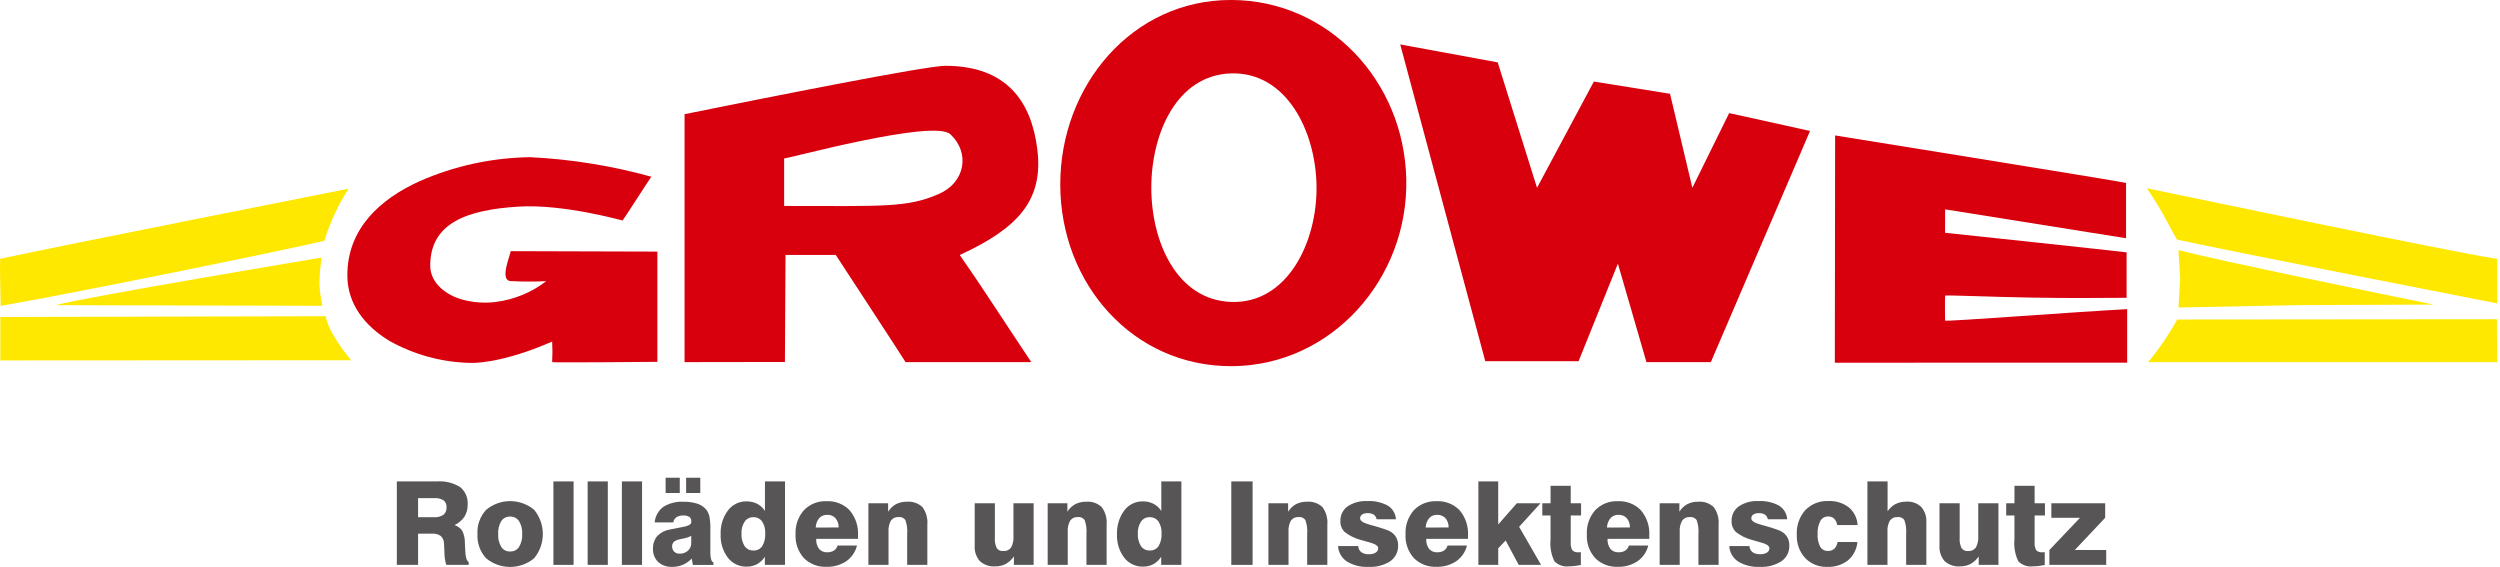
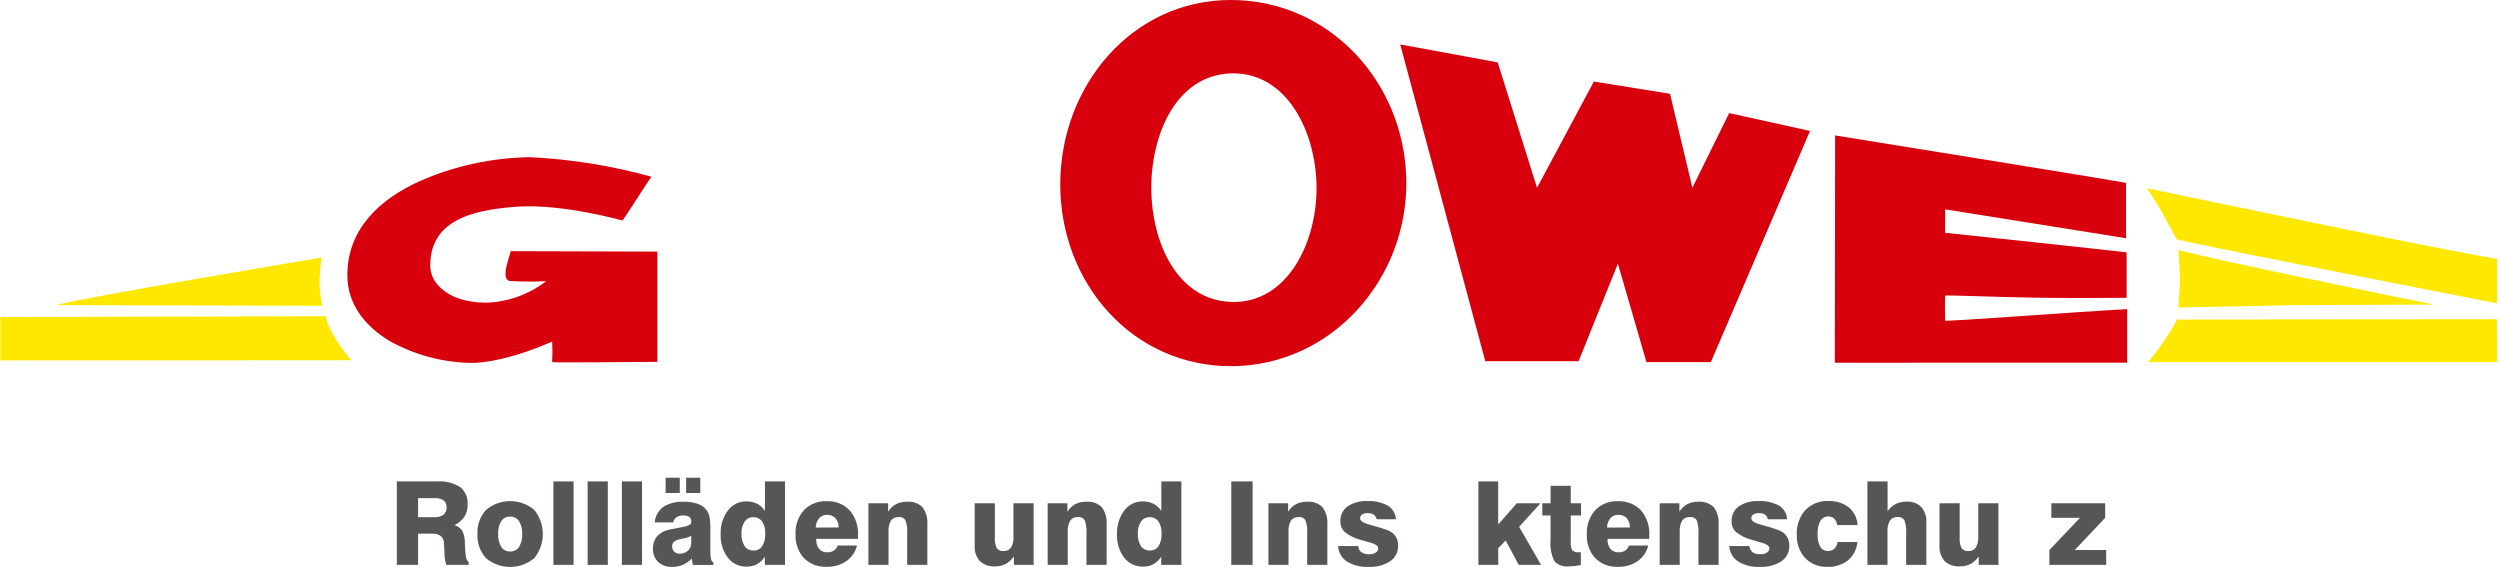
<svg xmlns="http://www.w3.org/2000/svg" width="100%" height="100%" viewBox="0 0 313 71" xml:space="preserve" style="fill-rule:evenodd;clip-rule:evenodd;stroke-linejoin:round;stroke-miterlimit:2;">
  <g id="Gruppe_2200" transform="matrix(1,0,0,1,-229,-72.338)">
    <g id="GROWE_Schriftzug" transform="matrix(1,0,0,1,278.684,132.149)">
      <g id="Pfad_92" transform="matrix(1,0,0,1,-61.606,-68.258)">
        <path d="M61.606,79.17L61.606,68.72L66.606,68.72C67.632,68.641 68.657,68.889 69.533,69.429C70.188,69.963 70.54,70.787 70.473,71.629C70.488,72.16 70.35,72.684 70.073,73.137C69.76,73.594 69.33,73.958 68.828,74.19C69.221,74.315 69.562,74.566 69.8,74.903C70.034,75.398 70.146,75.941 70.127,76.488C70.141,76.702 70.155,76.988 70.168,77.347C70.201,78.19 70.346,78.677 70.601,78.808L70.601,79.171L67.8,79.171C67.642,78.68 67.563,78.168 67.566,77.652C67.547,77.01 67.527,76.604 67.509,76.439C67.497,76.098 67.349,75.776 67.097,75.546C66.792,75.335 66.424,75.235 66.055,75.262L64.267,75.262L64.267,79.172L61.606,79.17ZM64.267,73.2L66.26,73.2C66.678,73.231 67.095,73.126 67.448,72.9C67.718,72.66 67.859,72.306 67.827,71.947C67.851,71.619 67.714,71.3 67.459,71.092C67.122,70.882 66.726,70.784 66.33,70.812L64.267,70.812L64.267,73.2Z" style="fill:rgb(88,85,86);fill-rule:nonzero;" />
      </g>
      <g id="Pfad_93" transform="matrix(1,0,0,1,-58.833,-67.582)">
        <path d="M68.929,74.627C68.865,73.513 69.257,72.419 70.015,71.6C71.747,70.149 74.295,70.149 76.027,71.6C77.474,73.353 77.474,75.909 76.027,77.662C74.292,79.116 71.741,79.116 70.006,77.662C69.252,76.838 68.863,75.742 68.929,74.627ZM71.52,74.627C71.485,75.195 71.621,75.761 71.91,76.252C72.154,76.622 72.575,76.837 73.017,76.819C73.463,76.837 73.888,76.62 74.134,76.248C74.425,75.76 74.562,75.195 74.528,74.627C74.562,74.063 74.425,73.502 74.134,73.017C73.886,72.646 73.462,72.431 73.017,72.449C72.574,72.429 72.152,72.644 71.906,73.013C71.62,73.501 71.485,74.063 71.52,74.627Z" style="fill:rgb(88,85,86);fill-rule:nonzero;" />
      </g>
      <g id="Pfad_94" transform="matrix(1,0,0,1,-56.222,-68.258)">
        <rect x="75.825" y="68.72" width="2.526" height="10.45" style="fill:rgb(88,85,86);fill-rule:nonzero;" />
      </g>
      <g id="Pfad_95" transform="matrix(1,0,0,1,-55.045,-68.258)">
        <rect x="78.933" y="68.72" width="2.526" height="10.45" style="fill:rgb(88,85,86);fill-rule:nonzero;" />
      </g>
      <g id="Pfad_96" transform="matrix(1,0,0,1,-53.867,-68.258)">
        <rect x="82.042" y="68.72" width="2.526" height="10.45" style="fill:rgb(88,85,86);fill-rule:nonzero;" />
      </g>
      <g id="Pfad_97" transform="matrix(1,0,0,1,-52.798,-68.385)">
        <path d="M92.437,79.3L89.862,79.3C89.833,79.177 89.809,79.049 89.788,78.915C89.766,78.784 89.747,78.646 89.727,78.506C89.403,78.838 89.019,79.105 88.595,79.293C88.178,79.466 87.731,79.552 87.28,79.547C86.635,79.582 86.002,79.362 85.517,78.935C85.074,78.501 84.838,77.897 84.868,77.278C84.843,76.715 85.023,76.161 85.375,75.72C85.783,75.281 86.322,74.987 86.911,74.88C87.29,74.795 87.771,74.702 88.352,74.601C89.219,74.46 89.654,74.253 89.658,73.978L89.658,73.795C89.669,73.593 89.573,73.4 89.406,73.286C89.179,73.155 88.918,73.095 88.657,73.112C88.356,73.096 88.057,73.173 87.802,73.333C87.588,73.485 87.445,73.718 87.408,73.978L85.079,73.978C85.147,73.206 85.541,72.498 86.161,72.034C86.925,71.563 87.816,71.34 88.712,71.394C89.301,71.38 89.887,71.464 90.448,71.644C90.879,71.784 91.261,72.046 91.548,72.397C91.739,72.653 91.872,72.947 91.938,73.259C92.029,73.789 92.067,74.327 92.051,74.865L92.051,77.789C92.044,78.068 92.078,78.346 92.151,78.615C92.189,78.78 92.293,78.923 92.439,79.009L92.437,79.3ZM86.449,70.3L86.449,68.385L88.222,68.385L88.222,70.3L86.449,70.3ZM89.656,75.664C89.336,75.83 88.991,75.943 88.635,76C88.398,76.047 88.219,76.087 88.095,76.12C87.857,76.171 87.636,76.284 87.454,76.447C87.324,76.593 87.256,76.784 87.265,76.979C87.254,77.226 87.347,77.466 87.521,77.642C87.702,77.814 87.945,77.906 88.195,77.894C88.581,77.91 88.958,77.776 89.248,77.52C89.521,77.271 89.67,76.914 89.656,76.545L89.656,75.664ZM89.016,70.3L89.016,68.385L90.79,68.385L90.79,70.3L89.016,70.3Z" style="fill:rgb(88,85,86);fill-rule:nonzero;" />
      </g>
      <g id="Pfad_98" transform="matrix(1,0,0,1,-50.471,-68.258)">
        <path d="M99.072,68.72L99.072,79.17L96.545,79.17L96.545,78.154C96.299,78.541 95.962,78.861 95.563,79.087C95.162,79.295 94.715,79.398 94.263,79.387C93.347,79.41 92.473,78.995 91.914,78.269C91.283,77.428 90.964,76.393 91.014,75.343C90.966,74.279 91.284,73.23 91.914,72.371C92.454,71.635 93.319,71.206 94.232,71.221C94.7,71.211 95.163,71.313 95.583,71.521C95.983,71.729 96.32,72.039 96.559,72.421L96.559,68.72L99.072,68.72ZM93.622,75.232C93.587,75.788 93.722,76.342 94.009,76.819C94.259,77.181 94.68,77.389 95.119,77.368C95.555,77.393 95.973,77.187 96.219,76.826C96.499,76.343 96.629,75.789 96.593,75.232C96.624,74.703 96.487,74.178 96.201,73.732C95.945,73.38 95.529,73.181 95.095,73.201C94.668,73.189 94.264,73.395 94.022,73.747C93.735,74.187 93.595,74.707 93.622,75.232Z" style="fill:rgb(88,85,86);fill-rule:nonzero;" />
      </g>
      <g id="Pfad_99" transform="matrix(1,0,0,1,-47.894,-67.578)">
        <path d="M103.079,76.064L105.507,76.064C105.314,76.86 104.838,77.558 104.168,78.029C103.437,78.514 102.573,78.759 101.696,78.729C100.639,78.783 99.607,78.387 98.857,77.64C98.13,76.827 97.755,75.758 97.815,74.67C97.755,73.561 98.133,72.471 98.866,71.637C99.605,70.875 100.636,70.468 101.696,70.519C102.777,70.462 103.832,70.876 104.584,71.655C105.324,72.526 105.7,73.649 105.633,74.79L105.633,75.07C105.633,75.134 105.627,75.19 105.623,75.237L100.4,75.237C100.37,75.68 100.494,76.121 100.752,76.483C101.01,76.78 101.393,76.939 101.785,76.912C102.076,76.924 102.365,76.85 102.615,76.7C102.84,76.55 103.004,76.324 103.079,76.064ZM100.334,73.814L103.207,73.807C103.223,73.384 103.083,72.969 102.813,72.643C102.546,72.358 102.165,72.205 101.775,72.225C101.398,72.208 101.031,72.359 100.775,72.636C100.504,72.97 100.349,73.384 100.334,73.814Z" style="fill:rgb(88,85,86);fill-rule:nonzero;" />
      </g>
      <g id="Pfad_100" transform="matrix(1,0,0,1,-45.39,-67.559)">
        <path d="M104.428,78.471L104.428,70.759L106.9,70.759L106.9,71.816C107.135,71.422 107.471,71.098 107.872,70.876C108.295,70.66 108.766,70.553 109.241,70.566C109.962,70.499 110.678,70.746 111.203,71.244C111.665,71.883 111.88,72.668 111.81,73.454L111.81,78.471L109.284,78.471L109.284,74.589C109.335,74.001 109.258,73.41 109.057,72.855C108.867,72.588 108.546,72.445 108.22,72.483C107.841,72.453 107.473,72.621 107.248,72.927C107.013,73.36 106.909,73.852 106.948,74.343L106.948,78.472L104.428,78.471Z" style="fill:rgb(88,85,86);fill-rule:nonzero;" />
      </g>
      <g id="Pfad_101" transform="matrix(1,0,0,1,-41.734,-67.506)">
        <path d="M121.461,70.706L121.461,78.418L118.992,78.418L118.992,77.354C118.73,77.747 118.378,78.073 117.966,78.305C117.559,78.513 117.107,78.616 116.651,78.605C115.948,78.658 115.253,78.421 114.728,77.95C114.262,77.413 114.03,76.711 114.083,76.002L114.083,70.702L116.609,70.702L116.609,75.02C116.571,75.469 116.653,75.921 116.846,76.328C117.04,76.583 117.354,76.719 117.673,76.686C118.047,76.716 118.411,76.551 118.634,76.249C118.869,75.814 118.973,75.321 118.934,74.828L118.934,70.706L121.461,70.706Z" style="fill:rgb(88,85,86);fill-rule:nonzero;" />
      </g>
      <g id="Pfad_102" transform="matrix(1,0,0,1,-39.224,-67.559)">
        <path d="M120.71,78.471L120.71,70.759L123.179,70.759L123.179,71.816C123.415,71.423 123.751,71.099 124.152,70.876C124.575,70.66 125.046,70.553 125.521,70.566C126.242,70.499 126.958,70.746 127.483,71.244C127.945,71.883 128.16,72.668 128.09,73.454L128.09,78.471L125.563,78.471L125.563,74.589C125.615,74.001 125.537,73.41 125.337,72.855C125.147,72.588 124.826,72.445 124.5,72.483C124.121,72.452 123.752,72.62 123.528,72.927C123.291,73.359 123.185,73.851 123.222,74.343L123.222,78.472L120.71,78.471Z" style="fill:rgb(88,85,86);fill-rule:nonzero;" />
      </g>
      <g id="Pfad_103" transform="matrix(1,0,0,1,-36.841,-68.258)">
        <path d="M135.065,68.72L135.065,79.17L132.538,79.17L132.538,78.154C132.292,78.541 131.955,78.861 131.556,79.087C131.155,79.295 130.708,79.398 130.256,79.387C129.34,79.411 128.467,78.995 127.908,78.269C127.277,77.428 126.958,76.393 127.008,75.343C126.96,74.279 127.278,73.23 127.908,72.371C128.448,71.635 129.313,71.206 130.226,71.221C130.694,71.211 131.157,71.313 131.577,71.521C131.976,71.729 132.313,72.04 132.553,72.421L132.553,68.72L135.065,68.72ZM129.615,75.232C129.58,75.787 129.714,76.341 130,76.818C130.25,77.18 130.671,77.388 131.11,77.367C131.546,77.392 131.964,77.186 132.21,76.825C132.489,76.342 132.618,75.787 132.582,75.231C132.613,74.702 132.477,74.177 132.192,73.731C131.936,73.379 131.519,73.179 131.085,73.2C130.659,73.188 130.255,73.394 130.014,73.746C129.727,74.187 129.587,74.707 129.615,75.232Z" style="fill:rgb(88,85,86);fill-rule:nonzero;" />
      </g>
      <g id="Pfad_104" transform="matrix(1,0,0,1,-32.91,-68.258)">
        <rect x="137.384" y="68.72" width="2.668" height="10.45" style="fill:rgb(88,85,86);fill-rule:nonzero;" />
      </g>
      <g id="Pfad_105" transform="matrix(1,0,0,1,-31.634,-67.559)">
        <path d="M140.755,78.471L140.755,70.759L143.224,70.759L143.224,71.816C143.459,71.422 143.795,71.098 144.196,70.876C144.619,70.66 145.09,70.553 145.565,70.566C146.286,70.499 147.002,70.746 147.527,71.244C147.989,71.883 148.204,72.668 148.134,73.454L148.134,78.471L145.608,78.471L145.608,74.589C145.659,74.001 145.582,73.41 145.381,72.855C145.191,72.588 144.87,72.445 144.544,72.483C144.165,72.453 143.797,72.621 143.572,72.927C143.337,73.36 143.233,73.852 143.272,74.343L143.272,78.472L140.755,78.471Z" style="fill:rgb(88,85,86);fill-rule:nonzero;" />
      </g>
      <g id="Pfad_106" transform="matrix(1,0,0,1,-29.239,-67.582)">
        <path d="M147.08,76.138L149.606,76.138C149.613,76.437 149.753,76.718 149.987,76.905C150.276,77.093 150.618,77.183 150.962,77.16C151.255,77.176 151.547,77.104 151.799,76.953C151.992,76.837 152.109,76.626 152.105,76.4C152.105,76.102 151.707,75.852 150.912,75.649C150.486,75.54 150.143,75.443 149.884,75.358C149.163,75.169 148.488,74.832 147.904,74.368C147.545,74.013 147.352,73.522 147.372,73.017C147.344,72.293 147.68,71.602 148.265,71.175C148.991,70.691 149.856,70.456 150.727,70.505C151.624,70.453 152.519,70.651 153.311,71.076C153.909,71.444 154.29,72.082 154.331,72.783L151.906,72.783C151.87,72.55 151.742,72.341 151.55,72.204C151.319,72.067 151.053,72.001 150.785,72.016C150.539,72.001 150.295,72.062 150.085,72.19C149.925,72.302 149.832,72.489 149.841,72.684C149.841,72.987 150.253,73.25 151.076,73.471C151.276,73.523 151.428,73.565 151.536,73.599C152.303,73.821 152.836,73.988 153.136,74.099C153.364,74.175 153.581,74.282 153.781,74.416C154.042,74.598 154.255,74.841 154.399,75.125C154.537,75.42 154.606,75.743 154.599,76.069C154.628,76.847 154.259,77.589 153.62,78.034C152.806,78.552 151.85,78.8 150.887,78.743C149.936,78.794 148.992,78.557 148.178,78.063C147.527,77.633 147.119,76.917 147.08,76.138Z" style="fill:rgb(88,85,86);fill-rule:nonzero;" />
      </g>
      <g id="Pfad_107" transform="matrix(1,0,0,1,-26.918,-67.578)">
-         <path d="M158.473,76.064L160.9,76.064C160.707,76.86 160.231,77.558 159.561,78.029C158.83,78.514 157.966,78.759 157.089,78.729C156.032,78.783 155,78.387 154.25,77.64C153.523,76.827 153.148,75.758 153.208,74.67C153.148,73.561 153.526,72.471 154.259,71.637C154.998,70.876 156.03,70.469 157.089,70.519C158.17,70.462 159.225,70.876 159.977,71.655C160.717,72.526 161.093,73.649 161.026,74.79L161.026,75.07C161.026,75.134 161.02,75.19 161.016,75.237L155.8,75.237C155.77,75.68 155.894,76.121 156.152,76.483C156.41,76.78 156.793,76.939 157.185,76.912C157.476,76.924 157.765,76.85 158.015,76.7C158.238,76.549 158.4,76.323 158.473,76.064ZM155.728,73.814L158.601,73.807C158.617,73.384 158.477,72.969 158.207,72.643C157.94,72.358 157.559,72.205 157.169,72.225C156.792,72.208 156.425,72.359 156.169,72.636C155.898,72.97 155.743,73.384 155.728,73.814Z" style="fill:rgb(88,85,86);fill-rule:nonzero;" />
-       </g>
+         </g>
      <g id="Pfad_108" transform="matrix(1,0,0,1,-24.413,-68.258)">
        <path d="M159.822,79.17L159.822,68.72L162.305,68.72L162.305,74.112L164.632,71.458L167.6,71.458L164.923,74.4L167.669,79.167L164.869,79.167L163.237,76.116L162.308,77.088L162.308,79.17L159.822,79.17Z" style="fill:rgb(88,85,86);fill-rule:nonzero;" />
      </g>
      <g id="Pfad_109" transform="matrix(1,0,0,1,-22.215,-68.106)">
        <path d="M165.627,72.831L165.627,71.306L166.662,71.306L166.662,69.121L169.188,69.121L169.188,71.306L170.48,71.306L170.48,72.831L169.188,72.831L169.188,76.173C169.152,76.524 169.222,76.877 169.388,77.188C169.587,77.378 169.861,77.47 170.134,77.436L170.322,77.436C170.367,77.436 170.41,77.43 170.453,77.425L170.453,79.037C170.186,79.09 169.928,79.13 169.677,79.157C169.433,79.186 169.188,79.2 168.942,79.201C168.275,79.284 167.606,79.045 167.142,78.559C166.731,77.709 166.564,76.761 166.659,75.822L166.659,72.831L165.627,72.831Z" style="fill:rgb(88,85,86);fill-rule:nonzero;" />
      </g>
      <g id="Pfad_110" transform="matrix(1,0,0,1,-20.683,-67.578)">
        <path d="M174.936,76.064L177.362,76.064C177.17,76.86 176.695,77.559 176.025,78.029C175.294,78.514 174.43,78.759 173.553,78.729C172.496,78.783 171.464,78.387 170.714,77.64C169.987,76.827 169.612,75.758 169.672,74.67C169.612,73.561 169.99,72.471 170.723,71.637C171.461,70.875 172.493,70.468 173.553,70.519C174.634,70.462 175.688,70.877 176.441,71.655C177.181,72.526 177.557,73.649 177.49,74.79L177.49,75.07C177.49,75.134 177.484,75.19 177.48,75.237L172.264,75.237C172.234,75.68 172.358,76.121 172.616,76.483C172.874,76.78 173.257,76.939 173.649,76.912C173.94,76.924 174.229,76.85 174.479,76.7C174.701,76.548 174.863,76.323 174.936,76.064ZM172.191,73.814L175.064,73.807C175.08,73.384 174.94,72.969 174.67,72.643C174.402,72.357 174.021,72.204 173.63,72.225C173.253,72.208 172.886,72.358 172.63,72.636C172.36,72.97 172.205,73.384 172.191,73.814Z" style="fill:rgb(88,85,86);fill-rule:nonzero;" />
      </g>
      <g id="Pfad_111" transform="matrix(1,0,0,1,-18.179,-67.559)">
        <path d="M176.285,78.471L176.285,70.759L178.754,70.759L178.754,71.816C178.989,71.422 179.325,71.098 179.726,70.876C180.149,70.66 180.62,70.553 181.095,70.566C181.816,70.499 182.532,70.746 183.057,71.244C183.519,71.883 183.734,72.668 183.664,73.454L183.664,78.471L181.138,78.471L181.138,74.589C181.189,74.001 181.112,73.41 180.911,72.855C180.721,72.588 180.4,72.445 180.074,72.483C179.695,72.452 179.327,72.62 179.102,72.927C178.865,73.359 178.759,73.851 178.796,74.343L178.796,78.472L176.285,78.471Z" style="fill:rgb(88,85,86);fill-rule:nonzero;" />
      </g>
      <g id="Pfad_112" transform="matrix(1,0,0,1,-15.785,-67.582)">
        <path d="M182.609,76.138L185.135,76.138C185.143,76.437 185.283,76.718 185.516,76.905C185.805,77.093 186.147,77.182 186.491,77.16C186.785,77.176 187.077,77.104 187.329,76.953C187.52,76.835 187.634,76.624 187.629,76.4C187.629,76.102 187.231,75.852 186.436,75.649C186.011,75.54 185.668,75.443 185.407,75.358C184.686,75.169 184.012,74.832 183.429,74.368C183.069,74.013 182.874,73.522 182.895,73.017C182.868,72.293 183.204,71.601 183.79,71.175C184.516,70.691 185.38,70.455 186.251,70.505C187.148,70.453 188.043,70.651 188.835,71.076C189.433,71.444 189.815,72.082 189.857,72.783L187.431,72.783C187.395,72.55 187.268,72.342 187.077,72.204C186.846,72.066 186.579,72.001 186.31,72.016C186.064,72.001 185.82,72.062 185.61,72.19C185.449,72.301 185.356,72.488 185.365,72.684C185.365,72.987 185.777,73.25 186.6,73.471C186.8,73.523 186.952,73.565 187.06,73.599C187.827,73.821 188.36,73.988 188.66,74.099C188.888,74.175 189.105,74.282 189.305,74.416C189.566,74.598 189.779,74.841 189.923,75.125C190.061,75.42 190.13,75.743 190.123,76.069C190.152,76.847 189.783,77.589 189.144,78.034C188.331,78.551 187.375,78.799 186.413,78.743C185.462,78.794 184.517,78.557 183.703,78.063C183.053,77.632 182.647,76.917 182.609,76.138Z" style="fill:rgb(88,85,86);fill-rule:nonzero;" />
      </g>
      <g id="Pfad_113" transform="matrix(1,0,0,1,-13.463,-67.582)">
        <path d="M196.33,75.634C196.251,76.522 195.826,77.345 195.148,77.924C194.411,78.495 193.494,78.786 192.563,78.742C191.524,78.787 190.514,78.386 189.788,77.642C189.066,76.846 188.689,75.795 188.739,74.721C188.676,73.593 189.058,72.485 189.803,71.636C190.561,70.86 191.617,70.446 192.7,70.5C193.621,70.456 194.528,70.739 195.259,71.3C195.914,71.852 196.309,72.654 196.347,73.51L193.8,73.51C193.756,73.207 193.62,72.924 193.41,72.701C193.212,72.518 192.949,72.421 192.679,72.432C192.27,72.417 191.885,72.634 191.686,72.992C191.428,73.501 191.309,74.07 191.344,74.64C191.309,75.187 191.42,75.734 191.668,76.224C191.872,76.567 192.251,76.769 192.65,76.747C192.94,76.762 193.224,76.662 193.441,76.47C193.66,76.24 193.8,75.947 193.841,75.632L196.33,75.634Z" style="fill:rgb(88,85,86);fill-rule:nonzero;" />
      </g>
      <g id="Pfad_114" transform="matrix(1,0,0,1,-11.035,-68.258)">
        <path d="M195.151,79.17L195.151,68.72L197.677,68.72L197.677,72.459C197.935,72.074 198.283,71.759 198.692,71.542C199.115,71.34 199.579,71.241 200.047,71.252C200.729,71.205 201.4,71.447 201.894,71.918C202.352,72.458 202.58,73.156 202.53,73.862L202.53,79.17L200,79.17L200,75.288C200.051,74.7 199.974,74.109 199.773,73.554C199.583,73.287 199.262,73.144 198.936,73.182C198.557,73.152 198.189,73.32 197.964,73.626C197.729,74.059 197.625,74.551 197.664,75.042L197.664,79.17L195.151,79.17Z" style="fill:rgb(88,85,86);fill-rule:nonzero;" />
      </g>
      <g id="Pfad_115" transform="matrix(1,0,0,1,-8.556,-67.506)">
        <path d="M209.076,70.706L209.076,78.418L206.607,78.418L206.607,77.354C206.345,77.747 205.993,78.073 205.581,78.305C205.174,78.512 204.722,78.615 204.266,78.605C203.563,78.658 202.868,78.421 202.343,77.95C201.877,77.413 201.645,76.711 201.698,76.002L201.698,70.702L204.224,70.702L204.224,75.02C204.185,75.469 204.267,75.921 204.461,76.328C204.655,76.584 204.969,76.72 205.288,76.686C205.662,76.716 206.026,76.551 206.249,76.249C206.484,75.814 206.588,75.321 206.549,74.828L206.549,70.706L209.076,70.706Z" style="fill:rgb(88,85,86);fill-rule:nonzero;" />
      </g>
      <g id="Pfad_116" transform="matrix(1,0,0,1,-6.263,-68.106)">
-         <path d="M207.754,72.831L207.754,71.306L208.789,71.306L208.789,69.121L211.315,69.121L211.315,71.306L212.607,71.306L212.607,72.831L211.315,72.831L211.315,76.173C211.28,76.524 211.349,76.877 211.515,77.188C211.714,77.378 211.988,77.469 212.261,77.436L212.449,77.436C212.494,77.436 212.539,77.43 212.58,77.425L212.58,79.037C212.313,79.09 212.055,79.13 211.804,79.157C211.56,79.186 211.315,79.2 211.069,79.201C210.402,79.283 209.734,79.045 209.269,78.559C208.858,77.709 208.691,76.761 208.786,75.822L208.786,72.831L207.754,72.831Z" style="fill:rgb(88,85,86);fill-rule:nonzero;" />
-       </g>
+         </g>
      <g id="Pfad_117" transform="matrix(1,0,0,1,-4.778,-67.506)">
        <path d="M211.675,78.418L211.675,76.558L215.513,72.521L211.923,72.521L211.923,70.706L218.663,70.706L218.663,72.522L214.854,76.559L218.792,76.559L218.792,78.419L211.675,78.418Z" style="fill:rgb(88,85,86);fill-rule:nonzero;" />
      </g>
    </g>
    <g id="GROWE" transform="matrix(1,0,0,1,229,72.338)">
      <g id="Gruppe_105" transform="matrix(1,0,0,1,43.492,0)">
        <g id="Pfad_118" transform="matrix(1,0,0,1,-20.909,-23.474)">
          <path d="M152.725,29.037L164.93,31.284L169.852,46.984L176.97,33.684L186.504,35.214L189.3,46.984L193.91,37.634L204.034,39.87L191.614,68.812L183.553,68.812L179.977,56.484L175.053,68.7L163.374,68.7L152.725,29.037Z" style="fill:rgb(217,0,13);fill-rule:nonzero;" />
        </g>
        <g id="Pfad_119" transform="matrix(1,0,0,1,-5.963,-20.344)">
          <path d="M192.227,37.3C192.227,37.3 227.403,42.964 228.653,43.243L228.653,50.171L206,46.556L205.992,49.487C205.992,49.487 227.444,51.763 228.721,51.94L228.721,57.627C224.047,57.668 221.341,57.675 216.738,57.602C212.135,57.529 206.03,57.265 206,57.356C205.97,57.447 205.979,60.271 205.992,60.481C205.992,60.646 221.946,59.411 228.792,59.049L228.792,65.749L192.192,65.756L192.227,37.3Z" style="fill:rgb(217,0,13);fill-rule:nonzero;" />
        </g>
        <g id="Pfad_120" transform="matrix(1,0,0,1,-57.115,-19.597)">
          <path d="M80.007,39.278C85.135,39.529 90.22,40.349 95.168,41.721C95.099,41.776 91.658,47.147 91.568,47.2C91.568,47.229 84.177,45.1 78.479,45.468C72.154,45.873 67.487,47.481 67.487,52.852C67.487,55.117 69.617,56.625 71.6,57.13C72.94,57.482 74.336,57.573 75.711,57.399C78.004,57.107 80.179,56.21 82.011,54.799C80.525,54.872 79.037,54.867 77.552,54.785C76.067,54.703 77.636,51.261 77.552,51.042L95.926,51.097L95.926,64.9C95.926,64.9 82.754,65.021 82.754,64.934C82.801,64.077 82.801,63.217 82.754,62.36C77.806,64.518 74.199,65.104 72.371,65.029C68.864,64.933 65.432,63.988 62.371,62.273C59.346,60.439 57.11,57.697 57.11,54.06C57.11,48.219 61.224,44.522 66.142,42.289C70.513,40.364 75.227,39.34 80.002,39.278" style="fill:rgb(217,0,13);fill-rule:nonzero;" />
        </g>
        <g id="Pfad_121" transform="matrix(1,0,0,1,-45.521,-22.739)">
-           <path d="M121.014,39.547C118.914,37.587 100.203,42.737 100.203,42.569L100.203,48.525C112.539,48.525 115.559,48.78 119.587,47.017C122.853,45.587 123.531,41.897 121.014,39.547M120.391,30.977C128.062,30.988 131.167,35.434 131.904,41.466C132.68,47.809 129.504,51.296 122.19,54.666C124.774,58.342 127.581,62.741 131.15,68.079L115.407,68.079C115.307,67.863 106.662,54.653 106.662,54.653L100.374,54.653L100.3,68.058L87.736,68.077L87.736,37.032C98.764,34.807 118.009,30.971 120.394,30.977" style="fill:rgb(217,0,13);fill-rule:nonzero;" />
-         </g>
+           </g>
        <g id="Pfad_122" transform="matrix(1,0,0,1,-32.6,-25.002)">
          <path d="M143.265,34.191C136.457,34.377 133.252,41.691 133.252,48.499C133.252,55.307 136.459,62.577 143.265,62.804C150.292,63.04 154.042,55.304 153.937,48.278C153.837,41.385 150.153,34.005 143.265,34.191M143.238,25C155.468,25.015 164.903,35.186 165.174,47.415C165.454,59.906 155.82,70.791 143.327,70.846C130.927,70.897 121.864,60.511 121.853,48.107C121.846,35.721 130.853,24.984 143.238,25" style="fill:rgb(217,0,13);fill-rule:nonzero;" />
        </g>
      </g>
      <g id="Gruppe_106" transform="matrix(1,0,0,1,0,23.569)">
        <g id="Pfad_123" transform="matrix(1,0,0,1,-25.569,-42.083)">
-           <path d="M69.224,42.134C67.908,44.157 66.883,46.356 66.18,48.665C59.233,50.265 32.845,55.611 25.651,56.803C25.633,55.565 25.537,52.172 25.581,50.913C33.009,49.313 69.225,42.134 69.225,42.134" style="fill:rgb(255,232,0);fill-rule:nonzero;" />
-         </g>
+           </g>
        <g id="Pfad_124" transform="matrix(1,0,0,1,48.261,-42.097)">
          <path d="M220.533,42.1C228.693,43.779 257.433,49.829 264.374,50.94L264.374,56.511C264.374,56.511 229.532,49.711 224.287,48.52C223.748,47.6 223.326,46.759 222.781,45.765C222.236,44.771 221.565,43.624 220.532,42.099" style="fill:rgb(255,232,0);fill-rule:nonzero;" />
        </g>
        <g id="Pfad_125" transform="matrix(1,0,0,1,-23.657,-39.714)">
          <path d="M63.931,48.391C63.767,49.464 63.672,50.547 63.648,51.632C63.688,52.574 63.811,53.511 64.015,54.432L30.615,54.348C34.525,53.299 63.928,48.389 63.928,48.389" style="fill:rgb(255,232,0);fill-rule:nonzero;" />
        </g>
        <g id="Pfad_126" transform="matrix(1,0,0,1,49.345,-39.97)">
          <path d="M223.4,47.715C228.61,49.072 249.584,53.365 255.359,54.538L238.485,54.601L223.399,54.901L223.61,51.308L223.4,47.715Z" style="fill:rgb(255,232,0);fill-rule:nonzero;" />
        </g>
        <g id="Pfad_127" transform="matrix(1,0,0,1,-25.557,-37.697)">
          <path d="M25.6,53.819L66.336,53.719C66.712,55.987 69.53,59.23 69.53,59.23L25.6,59.256L25.6,53.819Z" style="fill:rgb(255,232,0);fill-rule:nonzero;" />
        </g>
        <g id="Pfad_128" transform="matrix(1,0,0,1,48.3,-37.593)">
          <path d="M224.279,54.027L264.309,53.991L264.345,59.361L220.638,59.361C222.022,57.706 223.242,55.919 224.279,54.027" style="fill:rgb(255,232,0);fill-rule:nonzero;" />
        </g>
      </g>
    </g>
  </g>
</svg>